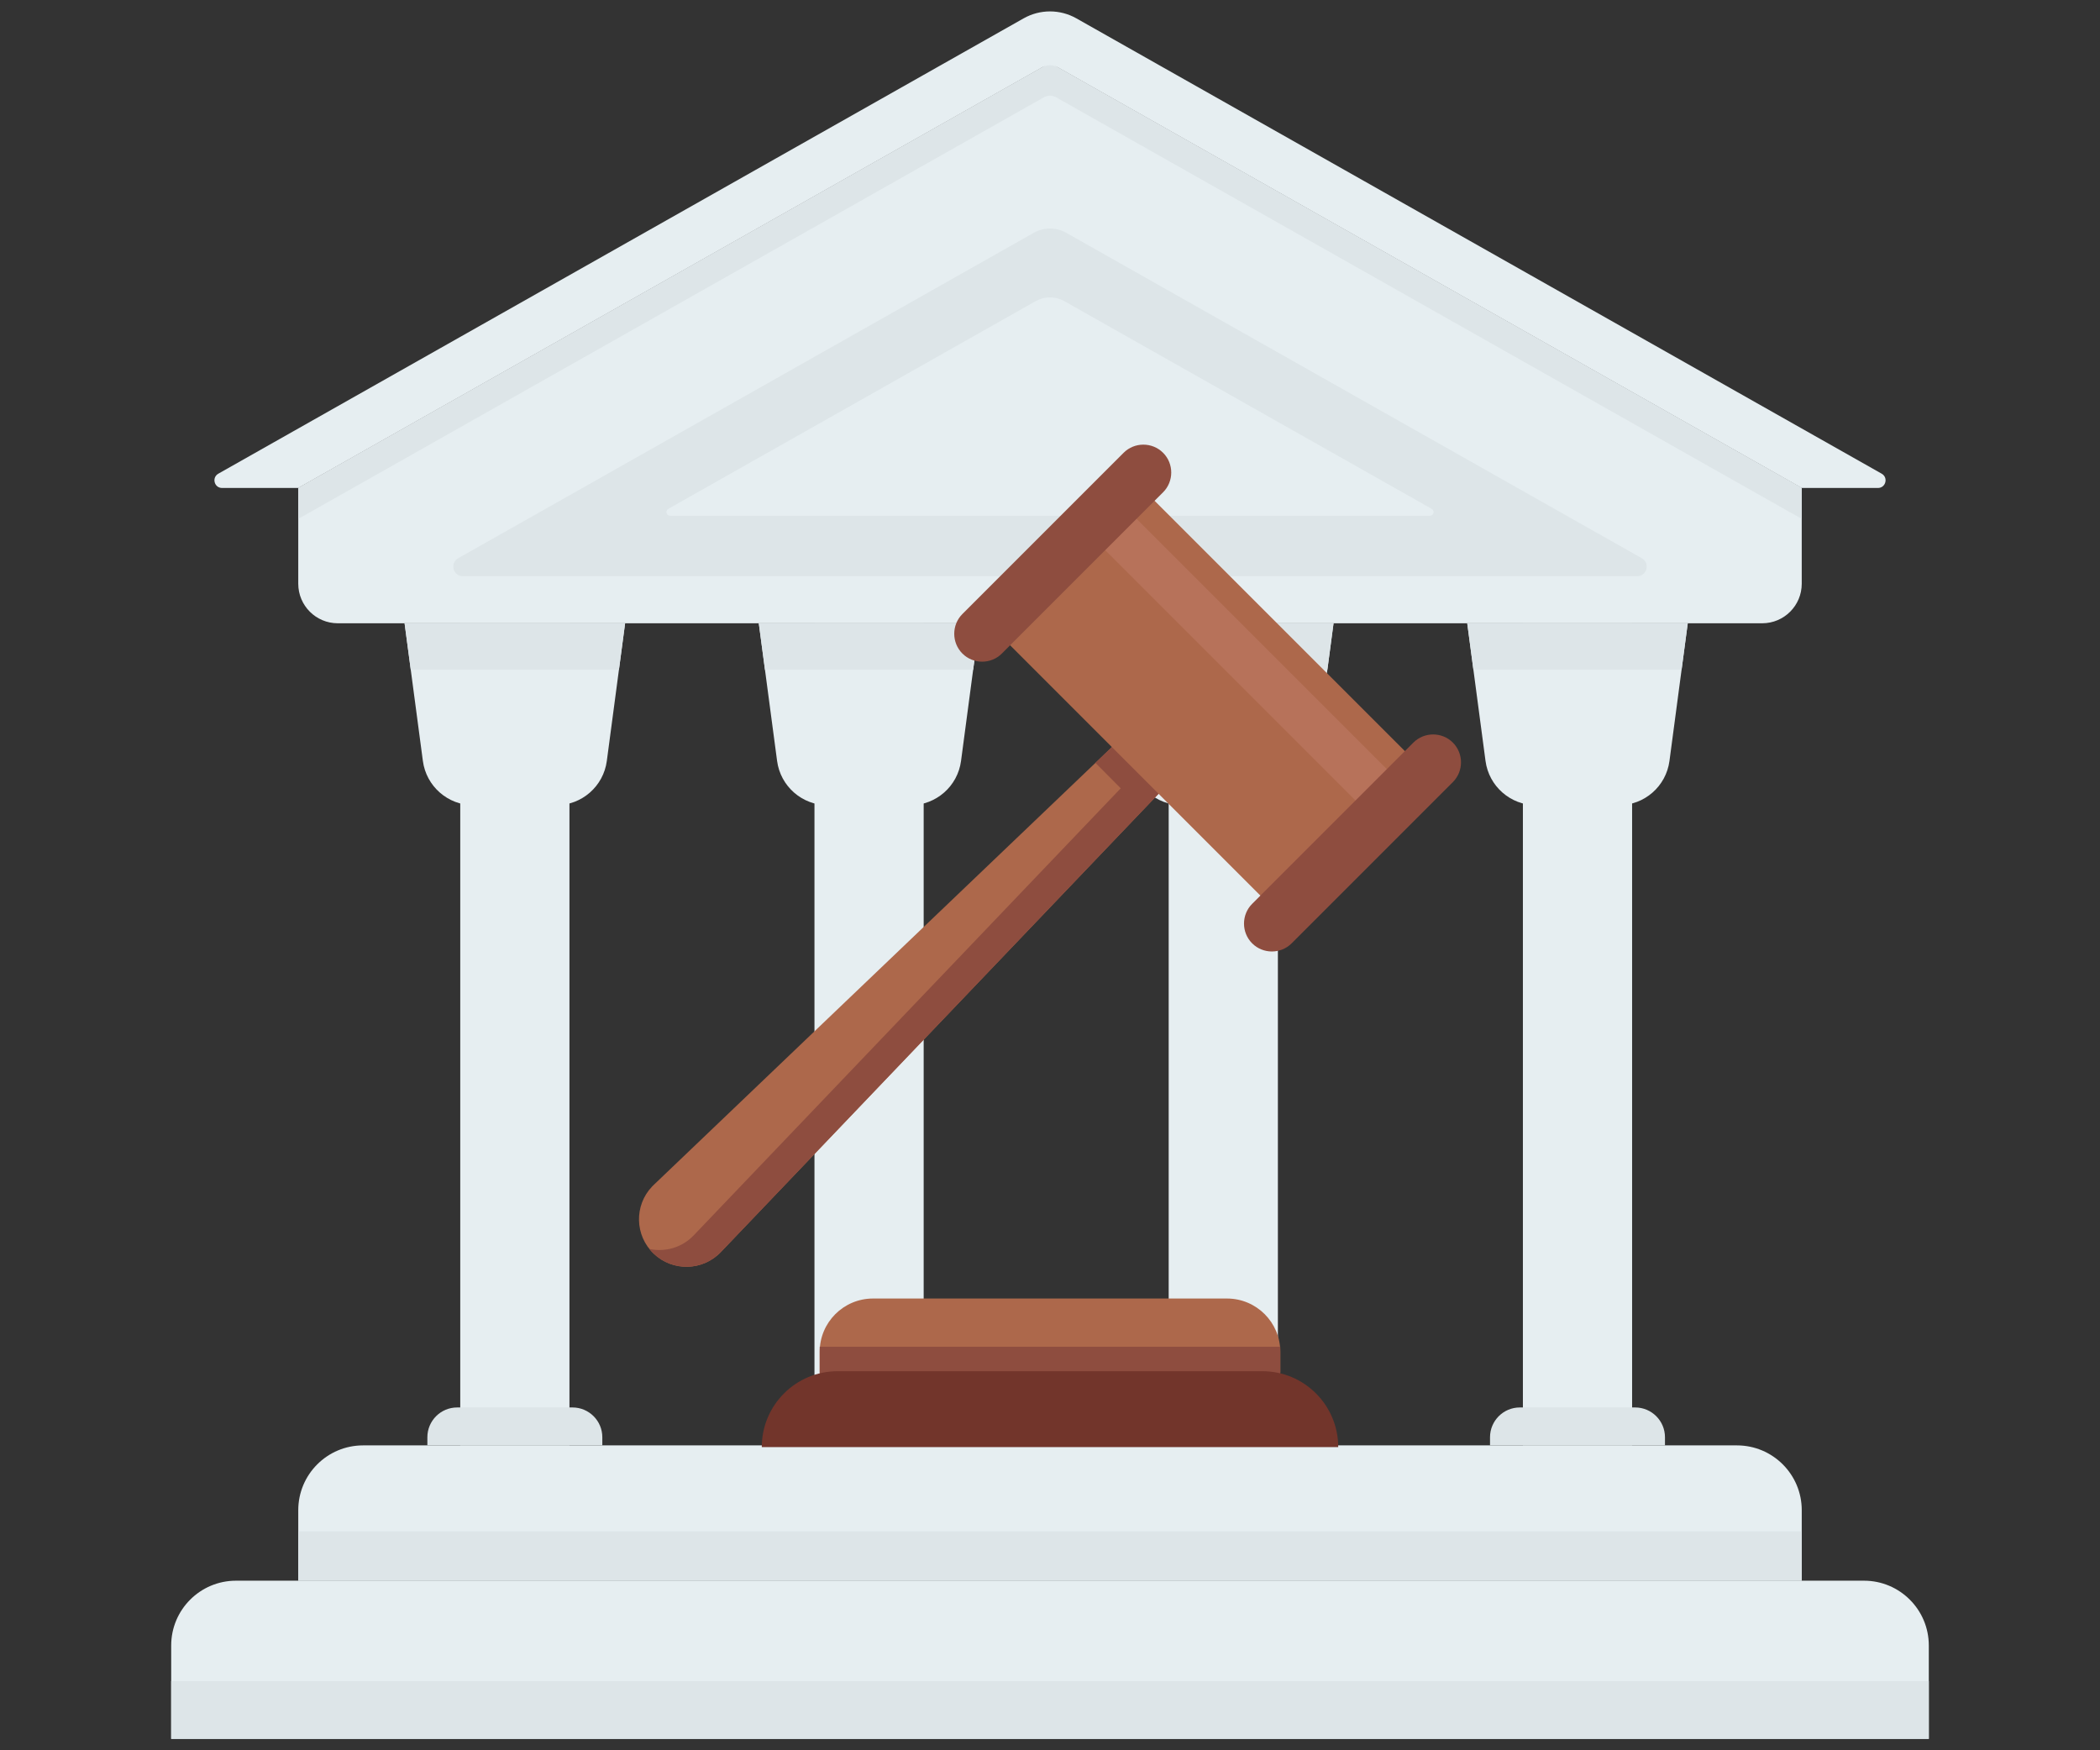
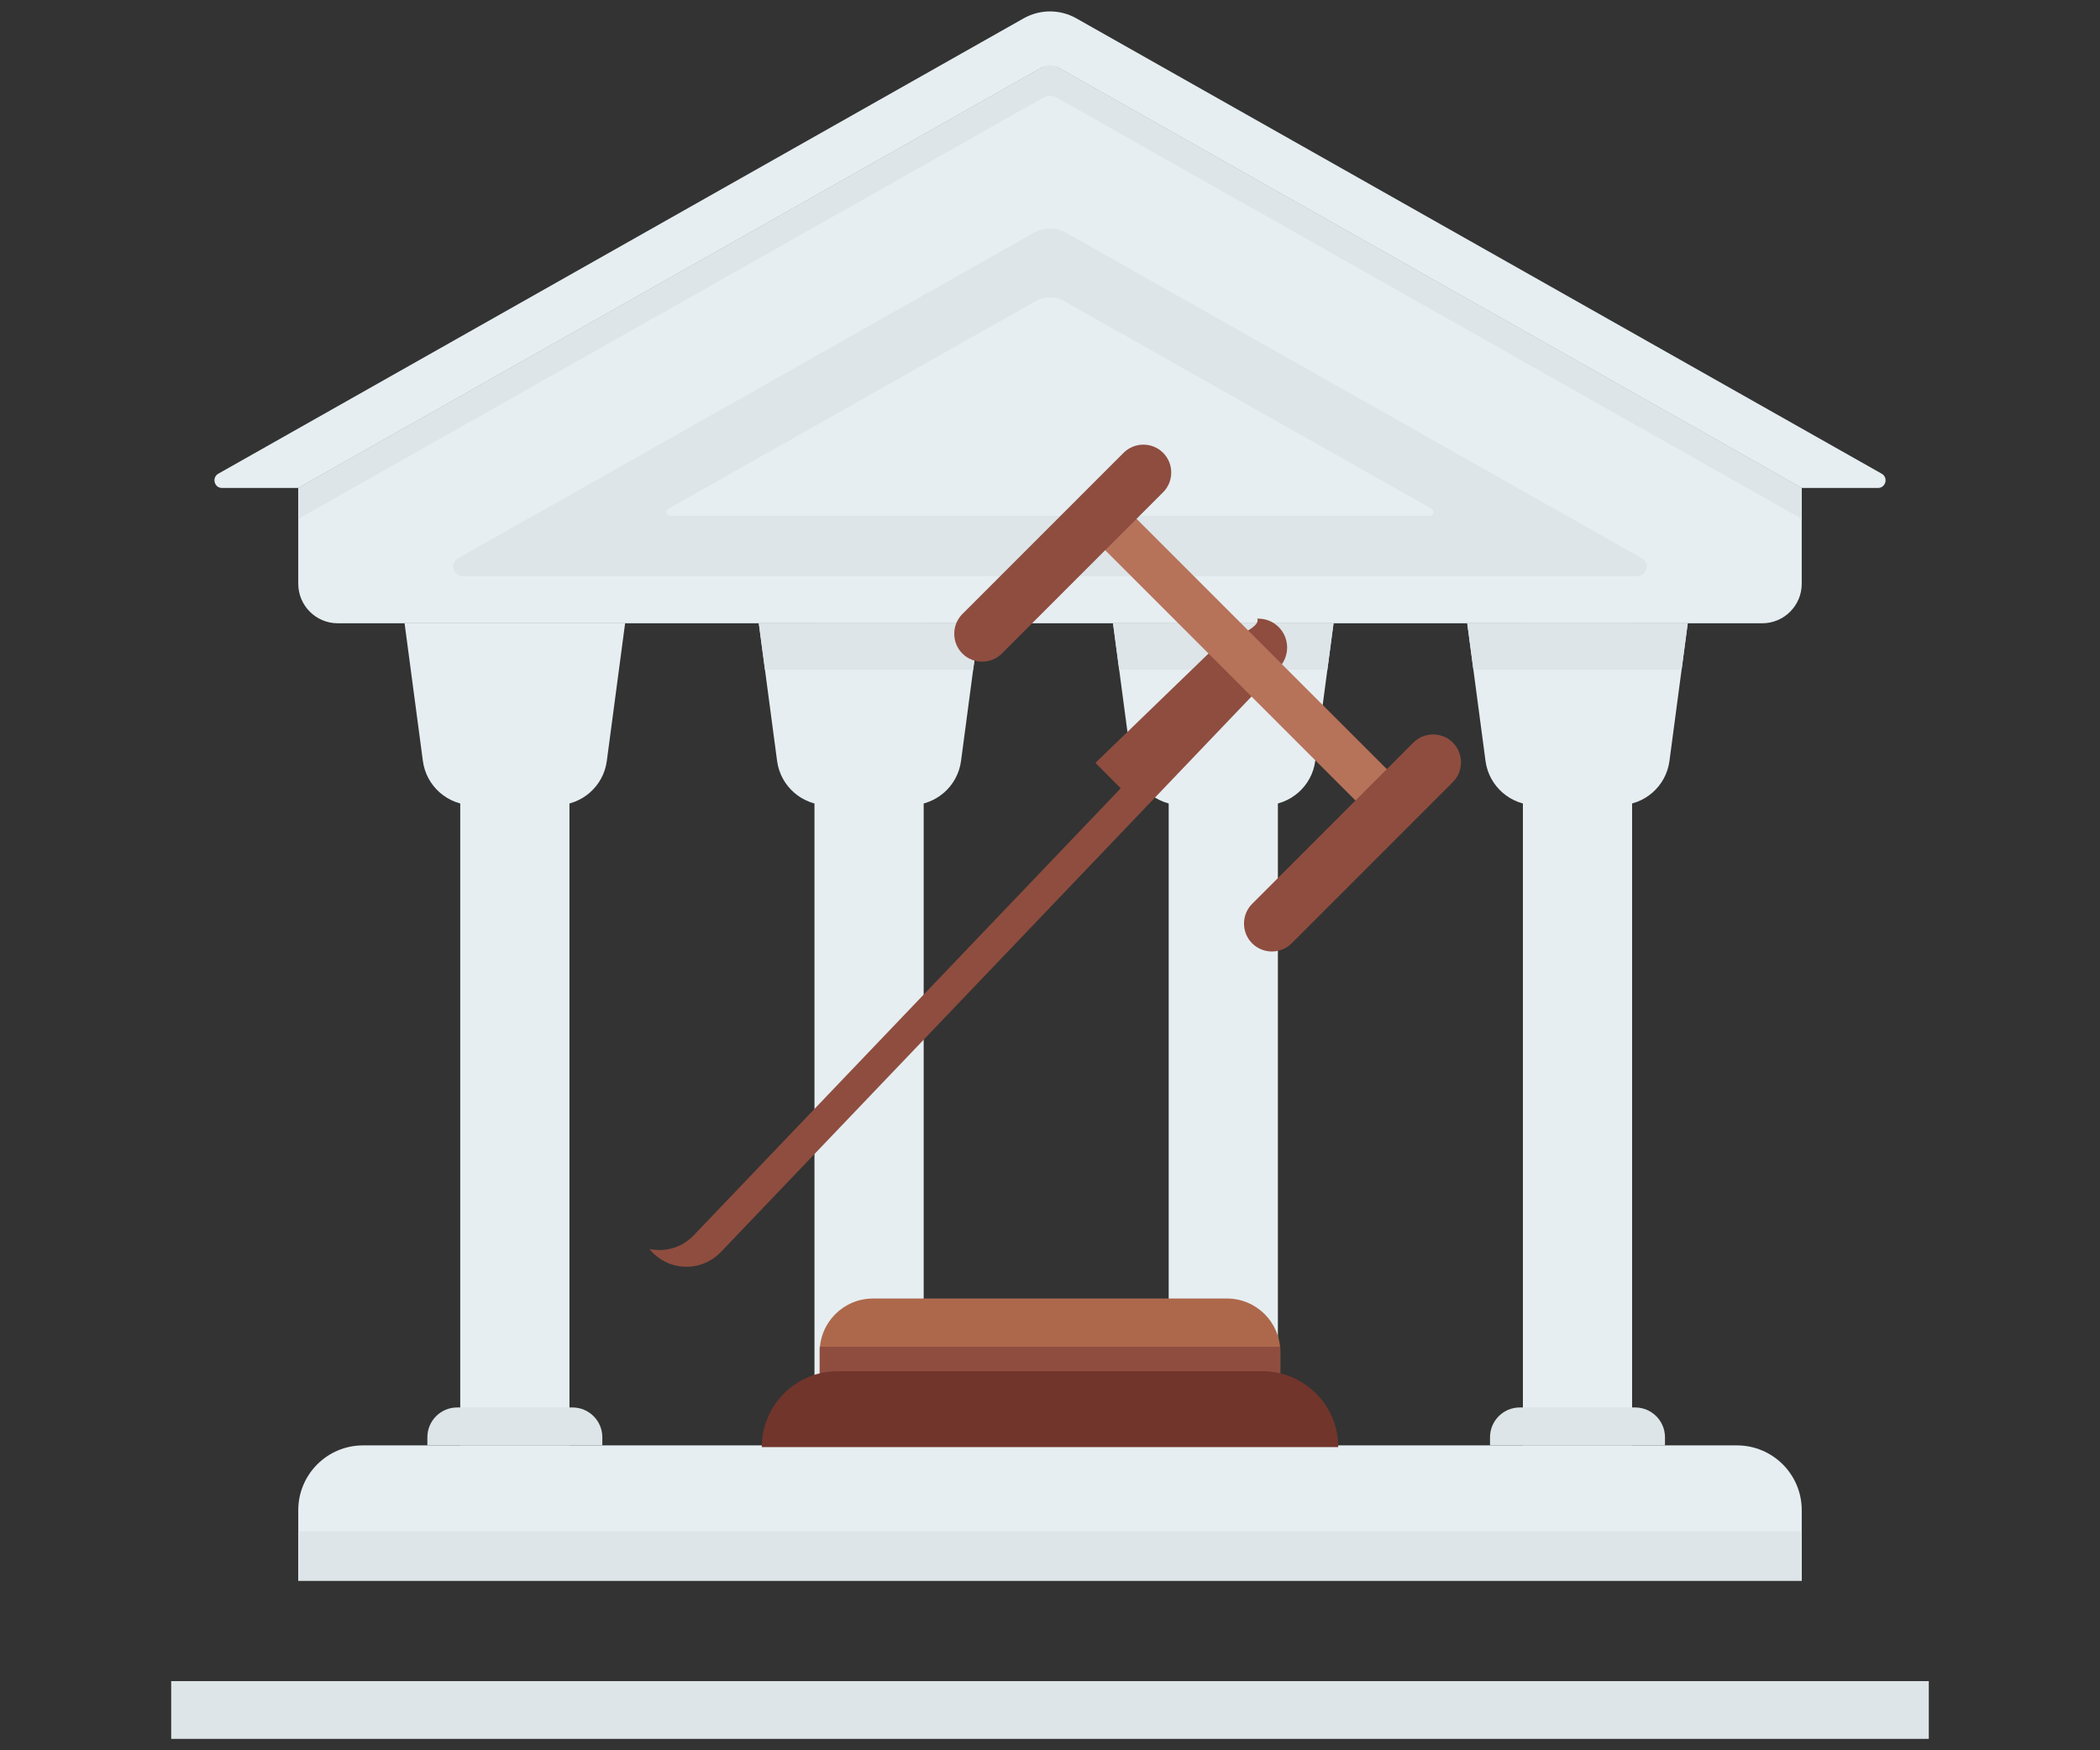
<svg xmlns="http://www.w3.org/2000/svg" id="Layer_1" x="0px" y="0px" viewBox="0 0 240 200" style="enable-background:new 0 0 240 200;" xml:space="preserve">
  <rect x="0" y="0" width="240" height="200" fill="#333333" stroke="none" />
  <style type="text/css">	.st0{fill:#E6EEF1;}	.st1{fill:#DDE5E8;}	.st2{fill:#AD684B;}	.st3{fill:#8E4D3F;}	.st4{fill:#72352B;}	.st5{fill:#B7725A;}</style>
  <g>
    <g>
-       <path class="st0" d="M220.435,198.696H19.565v-10.669c0-4.089,3.315-7.405,7.405-7.405   h186.06c4.089,0,7.405,3.315,7.405,7.405V198.696z" />
      <path class="st0" d="M201.397,71.22H38.603c-2.494,0-4.516-2.022-4.516-4.516V55.759   L120,7.191l85.913,48.568v10.944C205.913,69.198,203.891,71.22,201.397,71.22z" />
      <path class="st1" d="M52.366,63.787L118.14,26.604c1.154-0.652,2.566-0.652,3.72-0   l65.775,37.184c0.983,0.556,0.589,2.055-0.541,2.055H52.906   C51.777,65.842,51.383,64.343,52.366,63.787z" />
      <path class="st0" d="M76.384,58.141l41.977-23.73c1.017-0.575,2.261-0.575,3.278,0   l41.977,23.73c0.381,0.215,0.228,0.796-0.209,0.796H76.593   C76.156,58.937,76.003,58.356,76.384,58.141z" />
      <path class="st1" d="M120,7.191L34.087,55.759v3.532l85.198-48.164   c0.443-0.251,0.986-0.251,1.429,0l85.198,48.164v-3.532L120,7.191z" />
      <rect x="19.565" y="192.097" class="st1" width="200.87" height="6.599" />
      <path class="st0" d="M205.913,180.622H34.087v-8.056c0-4.089,3.315-7.405,7.405-7.405   h157.017c4.089,0,7.405,3.315,7.405,7.405V180.622z" />
      <rect x="34.087" y="174.977" class="st1" width="171.826" height="5.645" />
      <path class="st0" d="M116.989,2.096L24.952,54.127c-0.781,0.441-0.468,1.632,0.429,1.632   h8.706l85.02-48.063c0.554-0.313,1.233-0.313,1.787,0l85.02,48.063h8.706   c0.897,0,1.21-1.191,0.429-1.632l-92.037-52.03   C121.143,1.04,118.857,1.04,116.989,2.096z" />
      <g>
        <g>
          <rect x="52.6" y="71.22" class="st0" width="12.48" height="93.941" />
          <path class="st1" d="M68.837,165.161h-19.995v-0.928c0-1.881,1.525-3.406,3.406-3.406     h13.183c1.881,0,3.406,1.525,3.406,3.406V165.161z" />
          <path class="st0" d="M63.577,92.007h-9.474c-2.921,0-5.39-2.163-5.775-5.058     L46.238,71.22h25.203l-2.09,15.729C68.967,89.845,66.498,92.007,63.577,92.007z" />
-           <polygon class="st1" points="70.735,76.537 71.441,71.22 46.238,71.22 46.944,76.537     " />
        </g>
      </g>
      <g>
        <g>
          <rect x="93.082" y="71.22" class="st0" width="12.48" height="93.941" />
-           <path class="st1" d="M109.319,165.161h-19.995v-0.928c0-1.881,1.525-3.406,3.406-3.406     h13.183c1.881,0,3.406,1.525,3.406,3.406V165.161z" />
          <path class="st0" d="M104.059,92.007h-9.474c-2.921,0-5.39-2.163-5.775-5.058     L86.72,71.22h25.203l-2.09,15.729C109.449,89.845,106.979,92.007,104.059,92.007z" />
          <polygon class="st1" points="111.217,76.537 111.923,71.22 86.72,71.22 87.426,76.537     " />
        </g>
      </g>
      <g>
        <g>
          <rect x="133.564" y="71.22" class="st0" width="12.48" height="93.941" />
          <path class="st1" d="M149.801,165.161h-19.995v-0.928c0-1.881,1.525-3.406,3.406-3.406     h13.183c1.881,0,3.406,1.525,3.406,3.406V165.161z" />
          <path class="st0" d="M144.541,92.007h-9.474c-2.921,0-5.39-2.163-5.775-5.058     L127.202,71.22h25.203l-2.09,15.729C149.931,89.845,147.461,92.007,144.541,92.007     z" />
          <polygon class="st1" points="151.699,76.537 152.405,71.22 127.202,71.22 127.908,76.537     " />
        </g>
      </g>
      <g>
        <g>
          <rect x="174.046" y="71.22" class="st0" width="12.48" height="93.941" />
          <path class="st1" d="M190.283,165.161h-19.995v-0.928c0-1.881,1.525-3.406,3.406-3.406     h13.183c1.881,0,3.406,1.525,3.406,3.406V165.161z" />
          <path class="st0" d="M185.022,92.007h-9.474c-2.921,0-5.39-2.163-5.775-5.058     l-2.09-15.729h25.203l-2.09,15.729     C190.412,89.845,187.943,92.007,185.022,92.007z" />
          <polygon class="st1" points="192.181,76.537 192.887,71.22 167.684,71.22 168.39,76.537     " />
        </g>
      </g>
    </g>
    <g>
      <g>
        <path class="st2" d="M146.32,156.824H93.68v-2.352c0-3.365,2.728-6.093,6.093-6.093    h40.454c3.365,0,6.093,2.728,6.093,6.093V156.824z" />
        <rect x="93.68" y="153.893" class="st3" width="52.64" height="3.563" />
        <path class="st4" d="M152.94,165.359H87.06l0,0c0-4.792,3.884-8.676,8.676-8.676h48.528    C149.056,156.683,152.94,160.567,152.94,165.359L152.94,165.359z" />
      </g>
      <g>
-         <path class="st2" d="M74.706,135.402l66.79-63.807c1.324-1.265,3.423-1.217,4.688,0.107    c1.228,1.286,1.213,3.307,0,4.581l-63.807,66.79    c-2.07,2.167-5.505,2.245-7.672,0.175c-2.167-2.07-2.245-5.505-0.175-7.672    C74.583,135.522,74.652,135.455,74.706,135.402z" />
        <path class="st3" d="M146.185,71.702c-0.678-0.709-1.594-1.04-2.503-1.011    c0.559,1.208-4.292,2.678-5.25,3.684l-13.239,12.795l2.889,2.907    l-48.805,51.087c-1.348,1.411-3.274,1.93-5.053,1.554    c0.148,0.184,0.305,0.364,0.481,0.532c2.167,2.07,5.602,1.992,7.672-0.175    l63.807-66.79C147.398,75.01,147.413,72.988,146.185,71.702z" />
-         <rect x="126.216" y="58.181" transform="matrix(0.707 -0.707 0.707 0.707 -15.929 120.832)" class="st2" width="23.353" height="42.926" />
        <rect x="139.639" y="53.657" transform="matrix(0.707 -0.707 0.707 0.707 -11.476 122.533)" class="st5" width="5.067" height="42.926" />
        <path class="st3" d="M143.103,107.793L143.103,107.793c-1.241-1.241-1.241-3.272,0-4.513    l18.425-18.425c1.241-1.241,3.272-1.241,4.513,0l0,0    c1.241,1.241,1.241,3.272,0,4.513l-18.425,18.425    C146.375,109.034,144.344,109.034,143.103,107.793z" />
        <path class="st3" d="M109.987,74.677h-0c-1.241-1.241-1.241-3.272,0-4.513    l18.425-18.425c1.241-1.241,3.272-1.241,4.513,0l0,0    c1.241,1.241,1.241,3.272,0,4.513l-18.425,18.425    C113.259,75.918,111.228,75.918,109.987,74.677z" />
      </g>
    </g>
  </g>
</svg>